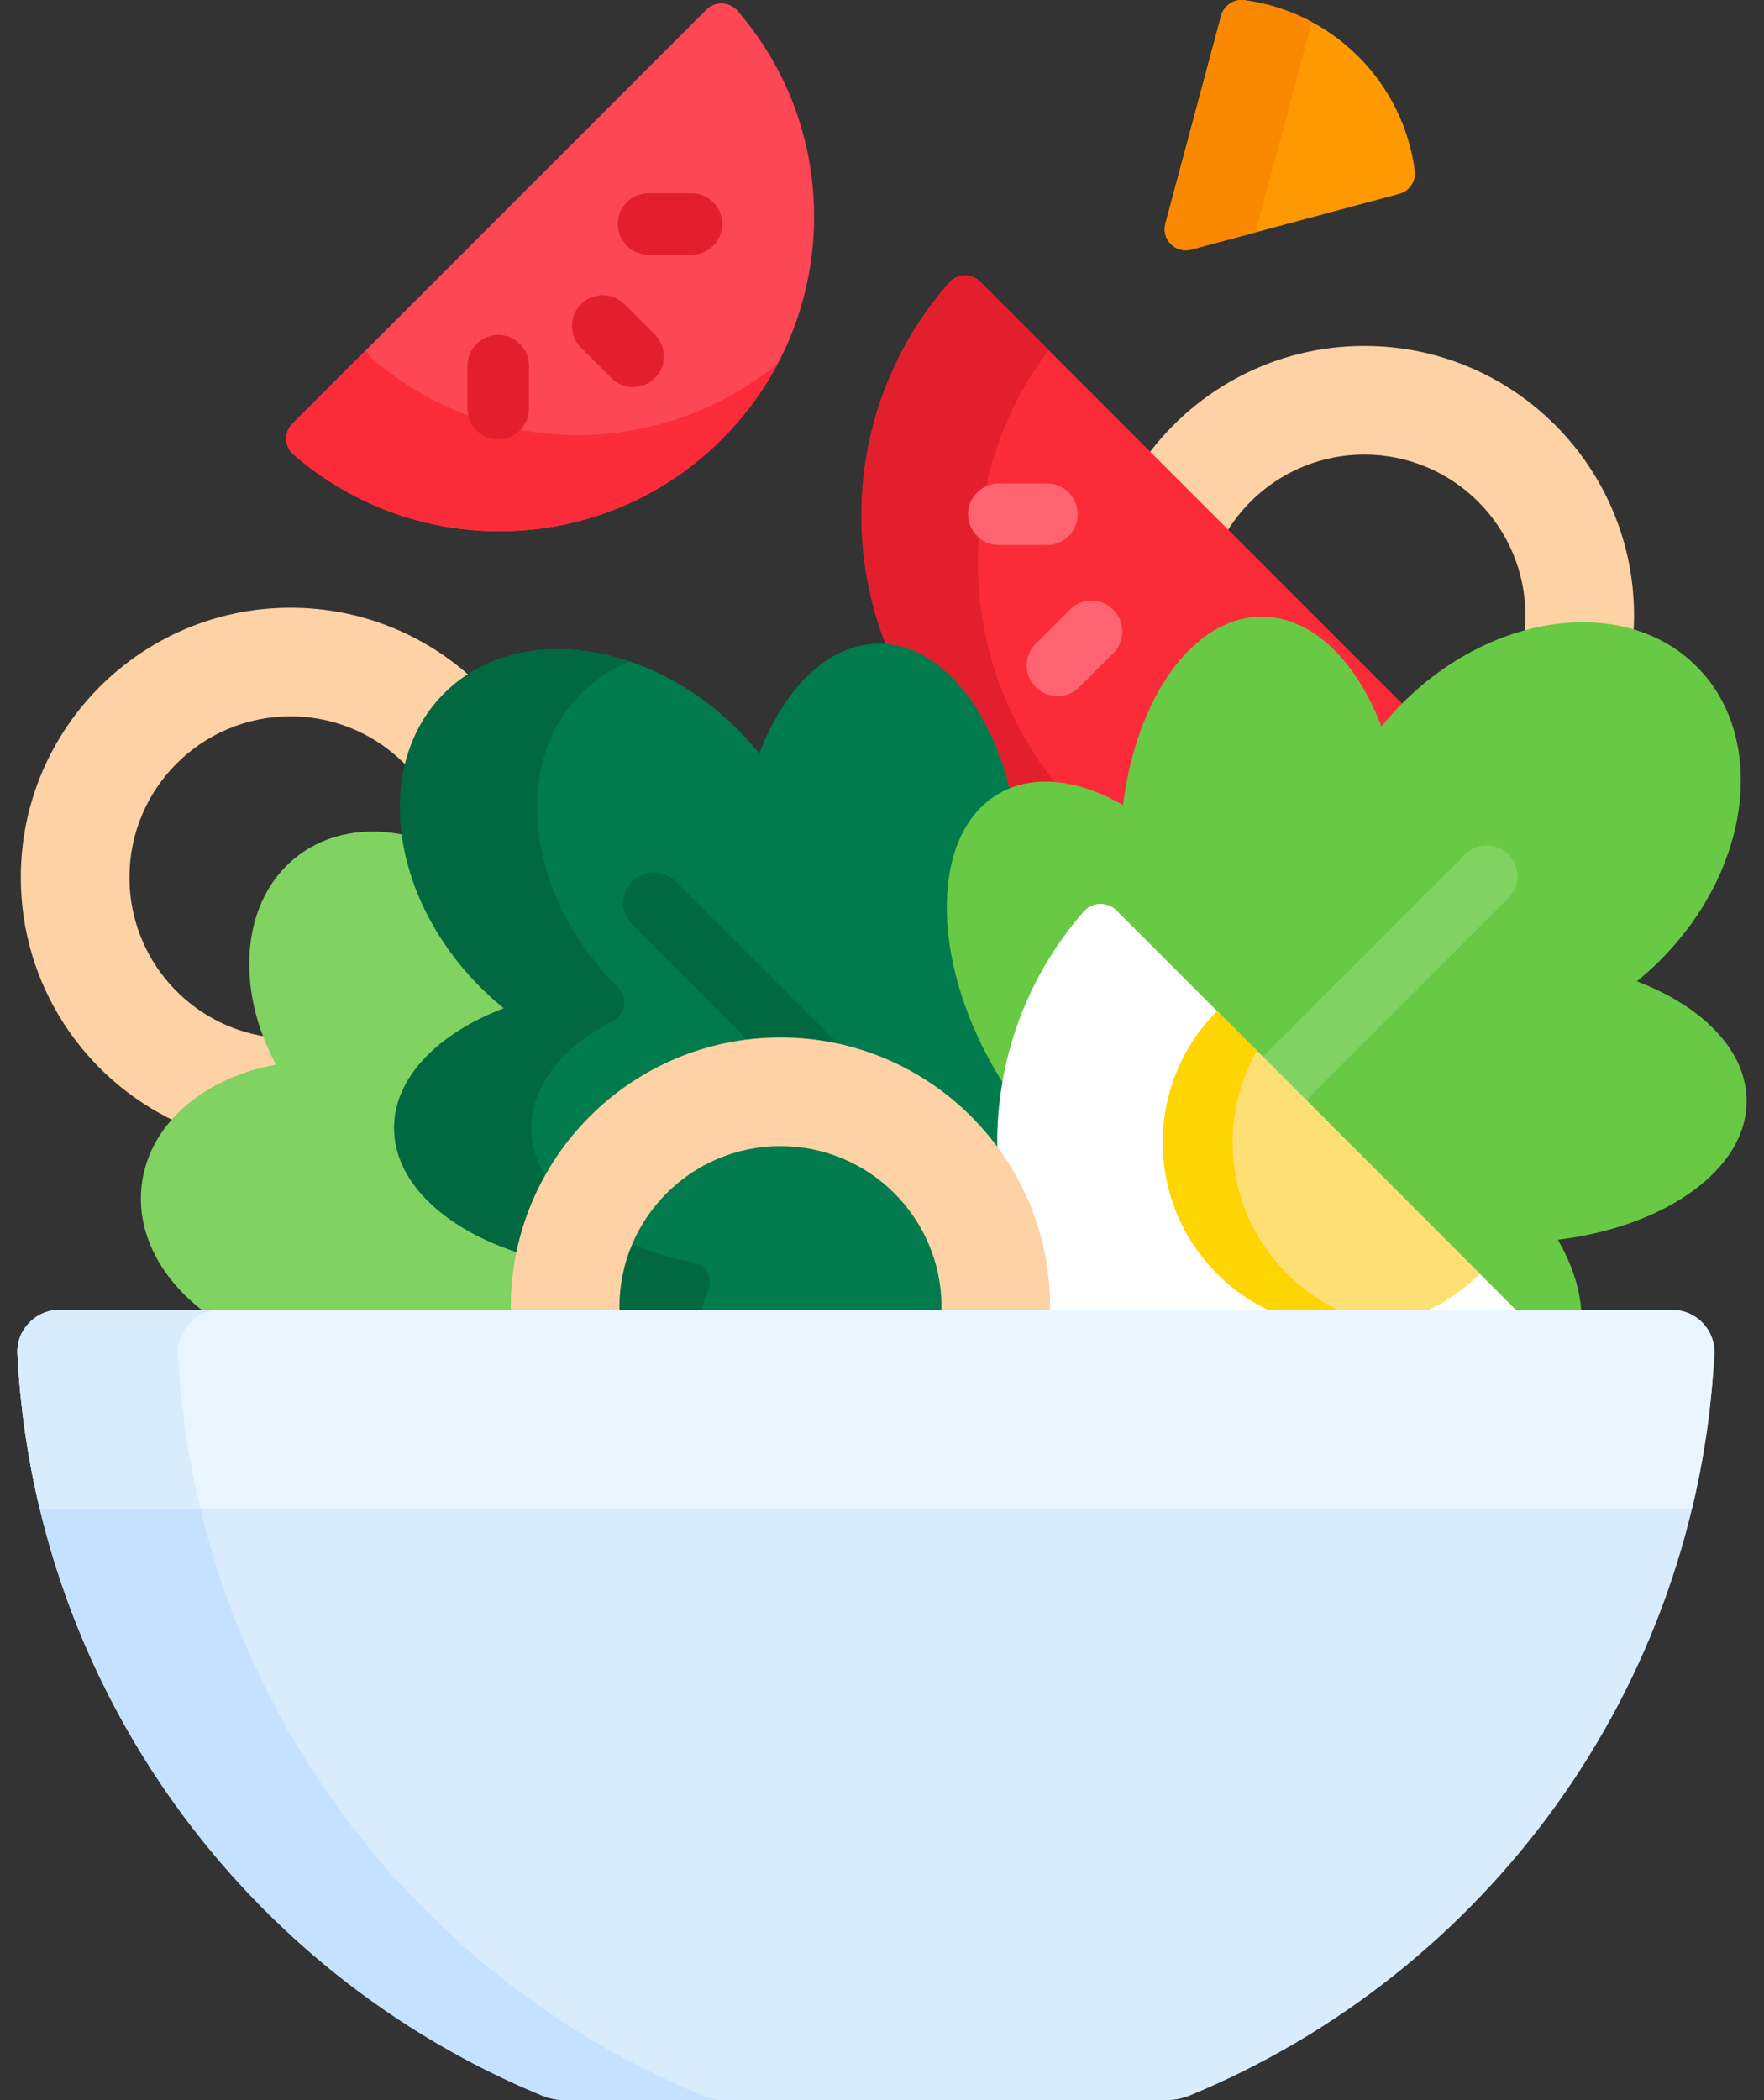
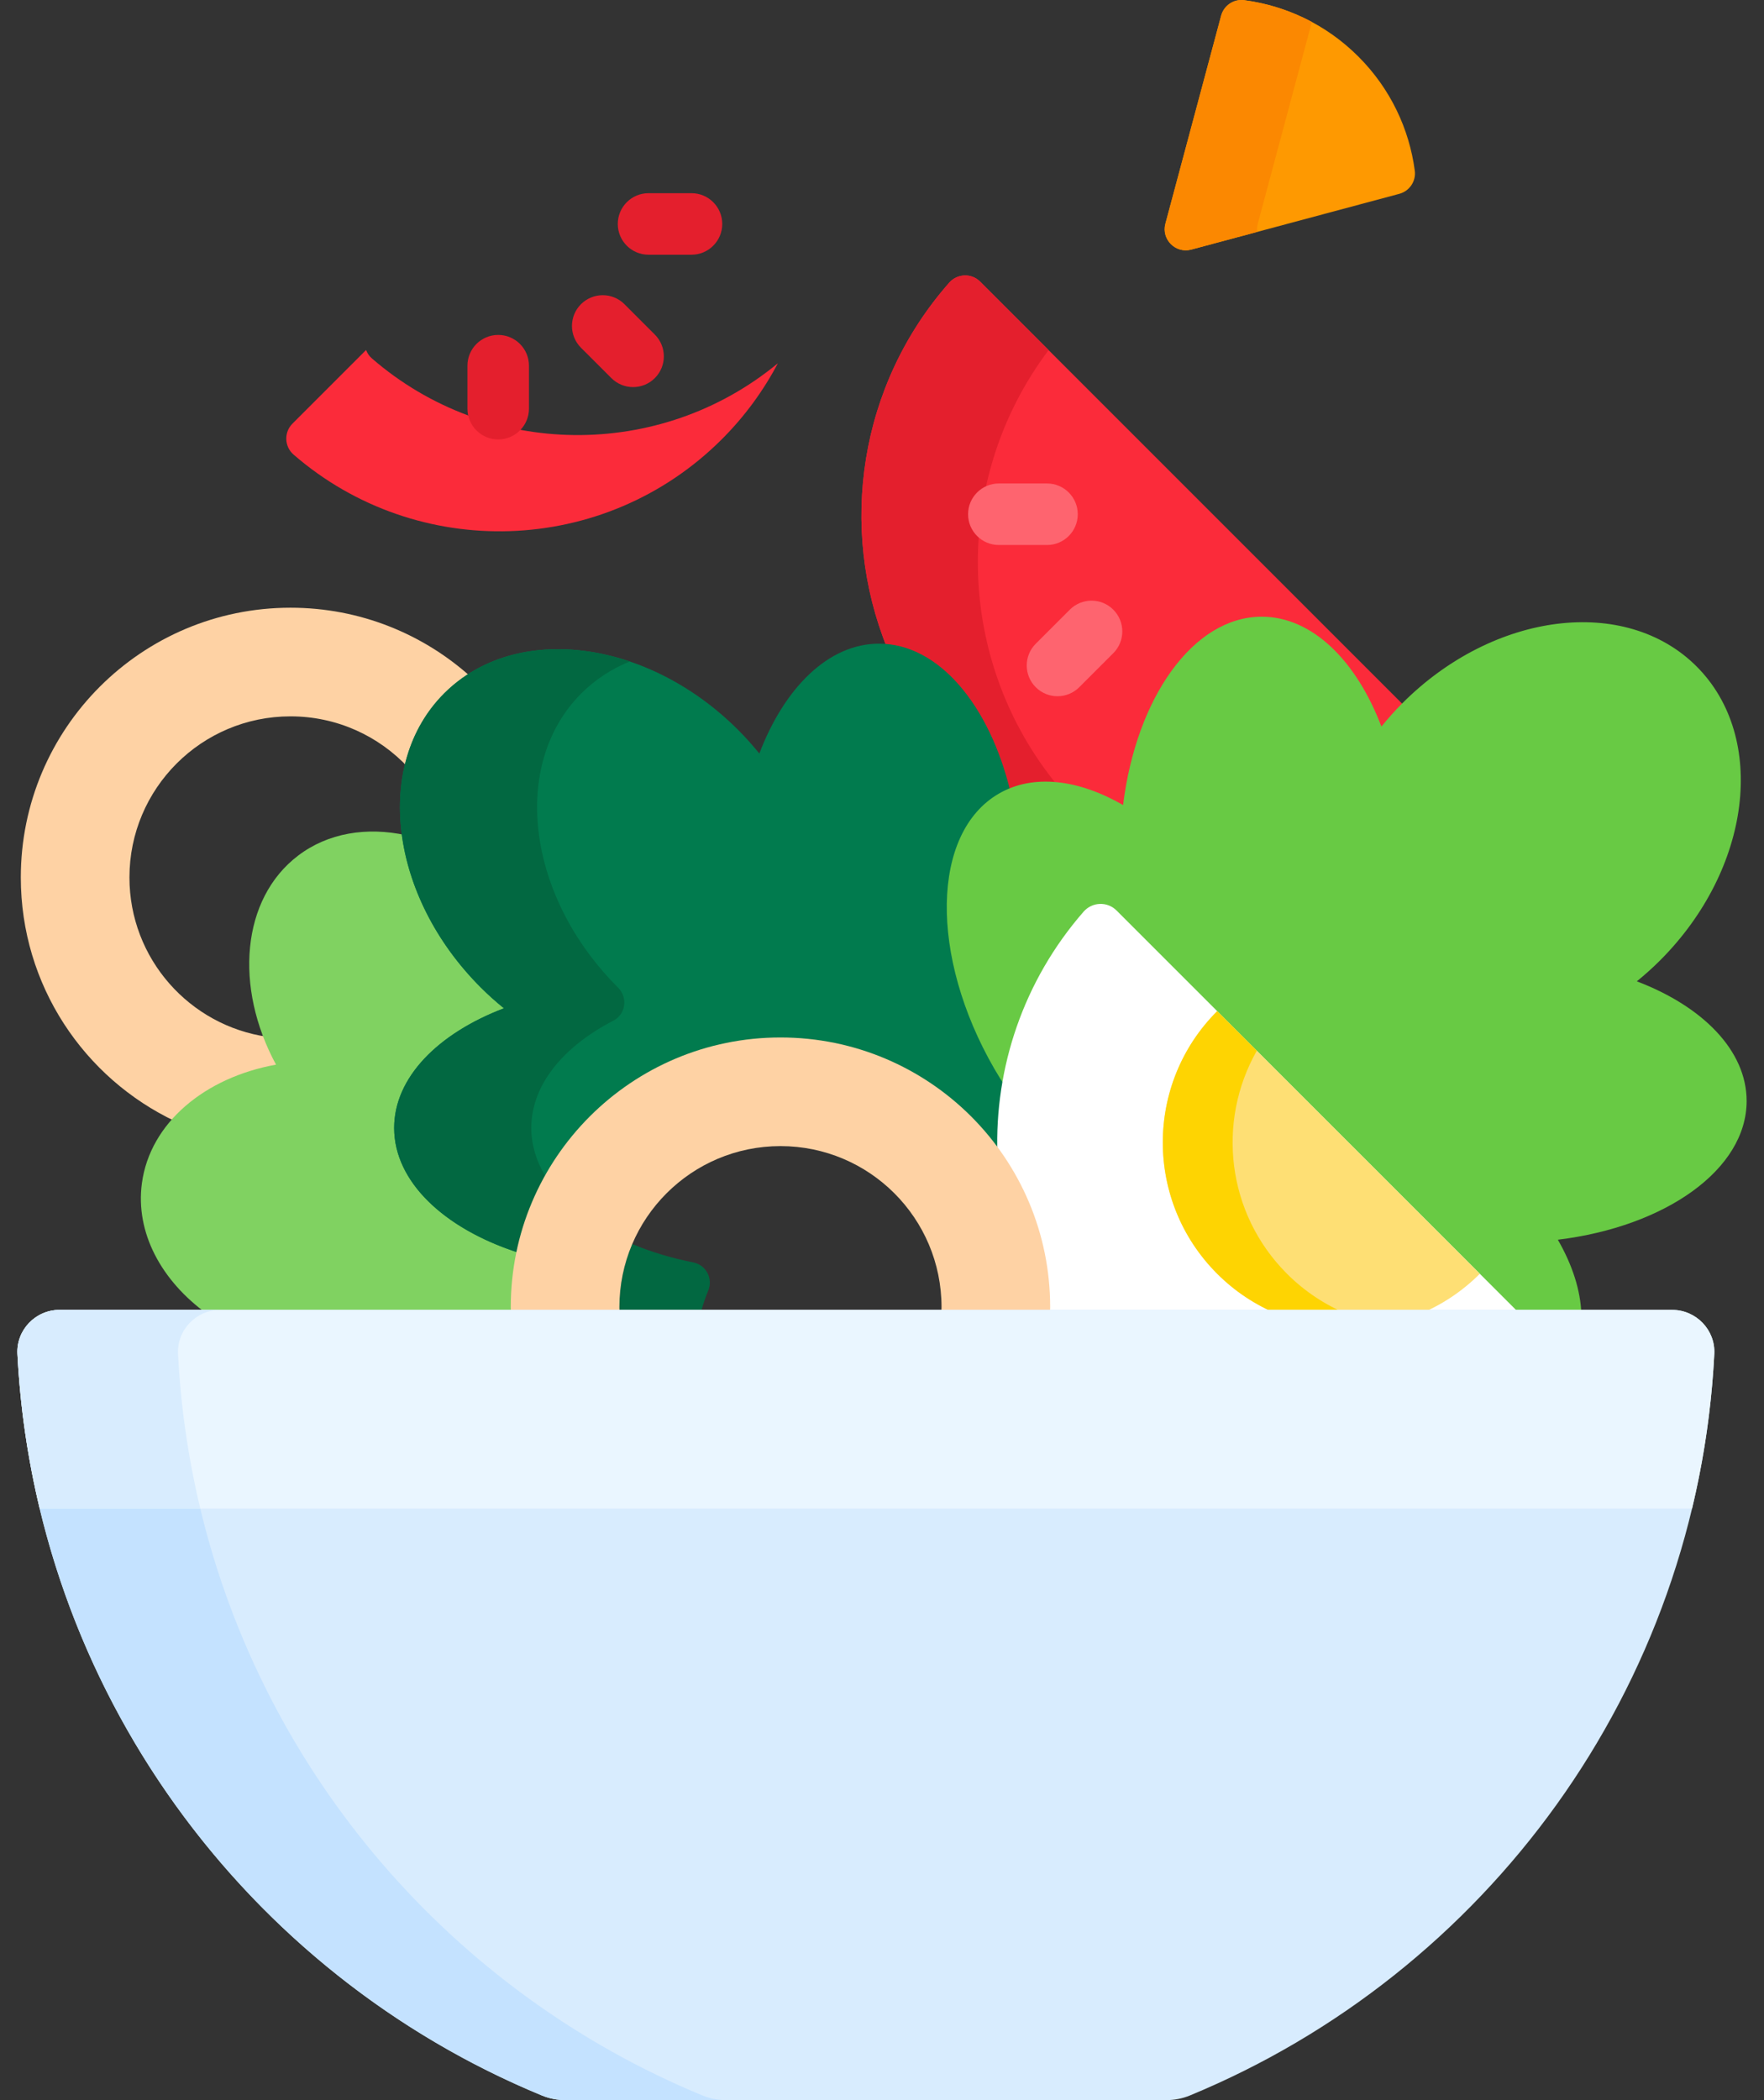
<svg xmlns="http://www.w3.org/2000/svg" width="84" height="100" viewBox="0 0 84 100" fill="none">
  <rect x="0" y="0" width="84" height="100" fill="#333333" stroke="none" />
-   <path d="M58.379 25.392C59.717 23.148 62.167 21.645 64.969 21.645C69.205 21.645 72.639 25.079 72.639 29.314C72.639 29.62 72.619 29.92 72.585 30.216C73.508 29.957 74.444 29.822 75.369 29.822C76.225 29.822 77.032 29.94 77.781 30.167C77.799 29.885 77.812 29.601 77.812 29.315C77.812 22.222 72.062 16.472 64.969 16.472C60.742 16.472 56.993 18.515 54.652 21.666L58.379 25.392Z" fill="#FED2A4" />
  <path d="M13.178 50.886L13.443 50.839L13.315 50.601C13.095 50.195 12.907 49.784 12.746 49.371C9.025 48.843 6.164 45.646 6.164 41.78C6.164 37.544 9.598 34.11 13.833 34.11C16.05 34.11 18.046 35.051 19.446 36.555C19.745 35.24 20.366 34.079 21.29 33.155C21.638 32.807 22.02 32.502 22.431 32.24C20.155 30.188 17.14 28.937 13.834 28.937C6.741 28.937 0.991 34.687 0.991 41.78C0.991 46.914 4.004 51.342 8.358 53.398C9.47 52.156 11.153 51.251 13.178 50.886Z" fill="#FED2A4" />
  <path d="M47.942 37.812C48.498 37.547 49.116 37.412 49.786 37.412C50.898 37.412 52.142 37.789 53.382 38.502L53.638 38.648L53.673 38.356C54.301 33.259 56.997 29.56 60.084 29.56C62.322 29.56 64.383 31.468 65.599 34.665L65.72 34.983L65.934 34.718C66.244 34.335 66.57 33.972 66.901 33.638L46.672 13.409C46.259 12.996 45.585 13.023 45.199 13.462C40.901 18.342 39.92 25.118 42.249 30.867C44.791 31.126 47.013 33.884 47.942 37.812Z" fill="#FB2B3A" />
  <path d="M47.942 37.812C48.498 37.547 49.116 37.412 49.786 37.412C49.986 37.412 50.193 37.429 50.401 37.453C45.444 31.459 45.291 22.832 49.934 16.671L46.672 13.409C46.259 12.996 45.585 13.023 45.199 13.462C40.901 18.342 39.92 25.118 42.249 30.867C44.791 31.126 47.013 33.884 47.942 37.812Z" fill="#E41F2D" />
  <path d="M50.357 33.152C49.982 33.152 49.607 33.009 49.321 32.723C48.749 32.151 48.749 31.224 49.321 30.652L50.943 29.03C51.515 28.458 52.442 28.458 53.014 29.03C53.586 29.602 53.586 30.53 53.014 31.102L51.393 32.723C51.107 33.009 50.732 33.152 50.357 33.152Z" fill="#FE646F" />
  <path d="M49.857 25.951H47.564C46.755 25.951 46.099 25.295 46.099 24.486C46.099 23.677 46.755 23.021 47.564 23.021H49.857C50.666 23.021 51.322 23.677 51.322 24.486C51.322 25.295 50.666 25.951 49.857 25.951Z" fill="#FE646F" />
-   <path d="M34.379 20.909C39.973 15.315 40.219 6.396 35.115 0.51C34.732 0.069 34.054 0.044 33.641 0.457L13.927 20.172C13.514 20.585 13.538 21.263 13.979 21.645C19.865 26.749 28.784 26.504 34.379 20.909Z" fill="#FD4755" />
  <path d="M17.707 17.064C17.578 16.953 17.489 16.815 17.432 16.666L13.927 20.172C13.514 20.585 13.538 21.263 13.979 21.646C19.865 26.75 28.784 26.505 34.379 20.91C35.472 19.817 36.358 18.595 37.043 17.296C31.431 21.933 23.233 21.856 17.707 17.064Z" fill="#FB2B3A" />
  <path d="M30.148 18.432C29.773 18.432 29.398 18.289 29.112 18.003L27.665 16.557C27.093 15.985 27.093 15.057 27.665 14.485C28.238 13.913 29.165 13.913 29.737 14.485L31.183 15.932C31.755 16.504 31.755 17.431 31.183 18.003C30.897 18.289 30.522 18.432 30.148 18.432Z" fill="#E41F2D" />
  <path d="M23.724 20.924C22.915 20.924 22.259 20.268 22.259 19.459V17.413C22.259 16.604 22.915 15.948 23.724 15.948C24.533 15.948 25.189 16.604 25.189 17.413V19.459C25.189 20.268 24.533 20.924 23.724 20.924Z" fill="#E41F2D" />
  <path d="M32.928 12.129H30.883C30.074 12.129 29.418 11.473 29.418 10.664C29.418 9.855 30.074 9.199 30.883 9.199H32.928C33.737 9.199 34.393 9.855 34.393 10.664C34.393 11.473 33.737 12.129 32.928 12.129Z" fill="#E41F2D" />
  <path d="M24.518 62.243C24.518 61.296 24.626 60.373 24.824 59.485C21.303 58.368 18.964 56.164 18.964 53.708C18.964 51.471 20.872 49.41 24.067 48.194L24.384 48.073L24.121 47.859C23.732 47.544 23.365 47.214 23.03 46.879C20.995 44.844 19.689 42.324 19.337 39.77C17.47 39.364 15.628 39.653 14.195 40.742C11.498 42.792 11.142 46.994 13.144 50.694C9.76 51.304 7.15 53.46 6.758 56.334C6.436 58.698 7.69 60.995 9.868 62.566H24.526C24.523 62.458 24.518 62.351 24.518 62.243Z" fill="#80D261" />
-   <path d="M44.971 62.566C44.988 62.545 45.007 62.525 45.023 62.505C45.026 62.418 45.03 62.331 45.03 62.243C45.03 57.906 41.502 54.378 37.165 54.378C32.828 54.378 29.3 57.906 29.3 62.243C29.3 62.351 29.306 62.459 29.31 62.566H44.971Z" fill="#017B4E" />
  <path d="M37.165 49.596C41.572 49.596 45.457 51.862 47.722 55.29C47.654 54.024 47.729 52.752 47.949 51.5C47.802 51.268 47.657 51.033 47.518 50.792C46.034 48.223 45.24 45.464 45.281 43.024C45.322 40.62 46.169 38.821 47.667 37.956C47.814 37.871 47.966 37.796 48.123 37.731C47.131 33.582 44.7 30.649 41.857 30.649C39.459 30.649 37.355 32.737 36.159 35.88C35.848 35.495 35.513 35.119 35.152 34.758C30.805 30.411 24.537 29.632 21.151 33.017C17.766 36.403 18.545 42.671 22.892 47.017C23.248 47.374 23.618 47.703 23.998 48.011C20.856 49.207 18.769 51.31 18.769 53.708C18.769 56.299 21.206 58.547 24.78 59.676C25.969 53.929 31.07 49.596 37.165 49.596Z" fill="#017B4E" />
  <path d="M33.01 60.111C31.966 59.904 30.991 59.607 30.108 59.236C29.698 60.196 29.478 61.255 29.496 62.368C29.497 62.369 29.497 62.37 29.498 62.371H33.408C33.492 62.068 33.598 61.762 33.726 61.454C33.964 60.877 33.622 60.232 33.01 60.111Z" fill="#026841" />
  <path d="M18.769 53.708C18.769 56.254 21.121 58.47 24.592 59.617C24.861 58.322 25.327 57.099 25.955 55.978C25.532 55.269 25.3 54.505 25.3 53.708C25.3 51.665 26.816 49.835 29.209 48.599C29.8 48.293 29.905 47.499 29.434 47.028C29.43 47.025 29.427 47.021 29.423 47.018C25.076 42.671 24.297 36.403 27.682 33.017C28.35 32.35 29.131 31.847 29.986 31.498C26.701 30.388 23.329 30.839 21.151 33.017C17.766 36.403 18.545 42.671 22.892 47.018C23.248 47.374 23.618 47.703 23.997 48.011C20.856 49.207 18.769 51.31 18.769 53.708Z" fill="#026841" />
-   <path d="M35.741 49.678C36.209 49.625 36.683 49.595 37.165 49.595C38.198 49.595 39.202 49.723 40.164 49.958L32.177 41.971C31.605 41.398 30.677 41.398 30.105 41.971C29.533 42.543 29.533 43.47 30.105 44.042L35.741 49.678Z" fill="#026841" />
  <path d="M77.944 46.727C78.323 46.419 78.693 46.089 79.049 45.733C83.396 41.386 84.175 35.118 80.79 31.733C77.404 28.348 71.136 29.127 66.79 33.474C66.428 33.835 66.094 34.211 65.782 34.596C64.587 31.453 62.482 29.365 60.084 29.365C56.827 29.365 54.11 33.214 53.48 38.332C51.362 37.116 49.217 36.835 47.569 37.787C44.344 39.649 44.246 45.515 47.349 50.89C47.526 51.196 47.712 51.491 47.901 51.781C48.37 48.813 49.646 45.945 51.746 43.539C51.914 43.346 52.157 43.236 52.413 43.236C52.647 43.236 52.867 43.327 53.032 43.492L72.106 62.566H75.302C75.266 61.442 74.875 60.232 74.183 59.031C79.312 58.406 83.173 55.685 83.173 52.424C83.172 50.026 81.085 47.922 77.944 46.727Z" fill="#68CA44" />
-   <path d="M71.836 40.686C71.264 40.114 70.337 40.114 69.765 40.686L60.134 50.317L62.205 52.389L71.836 42.758C72.408 42.186 72.408 41.258 71.836 40.686Z" fill="#80D261" />
  <path d="M49.812 62.243C49.812 62.272 49.812 62.301 49.81 62.329L49.803 62.566H72.382L53.17 43.355C52.73 42.914 52.009 42.941 51.599 43.411C48.726 46.703 47.358 50.851 47.495 54.959C48.952 57.02 49.812 59.532 49.812 62.243Z" fill="white" />
  <path d="M60.822 62.566H67.608C68.648 62.135 69.623 61.498 70.468 60.652L57.962 48.146C54.508 51.599 54.508 57.199 57.962 60.652C58.807 61.498 59.782 62.135 60.822 62.566Z" fill="#FEDF74" />
  <path d="M60.828 62.566H64.146C63.106 62.135 62.131 61.498 61.285 60.652C58.407 57.774 57.93 53.407 59.848 50.032L57.962 48.146C54.509 51.599 54.509 57.199 57.962 60.652C58.809 61.499 59.786 62.135 60.828 62.566Z" fill="#FED402" />
  <path d="M29.503 62.566C29.499 62.459 29.495 62.351 29.495 62.243C29.495 58.007 32.929 54.573 37.165 54.573C41.401 54.573 44.835 58.007 44.835 62.243C44.835 62.351 44.831 62.459 44.826 62.566H49.999C50.002 62.458 50.008 62.351 50.008 62.243C50.008 55.15 44.258 49.4 37.165 49.4C30.072 49.4 24.322 55.15 24.322 62.243C24.322 62.351 24.328 62.458 24.33 62.566H29.503Z" fill="#FED2A4" />
  <path d="M26.941 100H55.522C55.912 100 56.299 99.928 56.66 99.779C70.736 93.967 80.817 80.442 81.633 64.469C81.691 63.326 80.768 62.371 79.623 62.371H2.84C1.695 62.371 0.772 63.325 0.83 64.469C1.646 80.442 11.727 93.967 25.803 99.779C26.163 99.928 26.551 100 26.941 100Z" fill="#D8ECFE" />
  <path d="M9.538 71.833H1.89C4.931 84.521 13.95 94.885 25.803 99.779C26.163 99.928 26.551 100 26.941 100H34.589C34.199 100 33.812 99.928 33.451 99.779C21.598 94.885 12.579 84.521 9.538 71.833Z" fill="#C4E2FF" />
  <path d="M79.623 62.371H2.84C1.695 62.371 0.772 63.325 0.83 64.469C0.959 66.992 1.32 69.453 1.89 71.833H80.573C81.143 69.453 81.504 66.992 81.633 64.469C81.691 63.326 80.768 62.371 79.623 62.371Z" fill="#EAF6FF" />
  <path d="M0.83 64.469C0.959 66.992 1.32 69.453 1.89 71.833H9.538C8.968 69.453 8.607 66.992 8.478 64.469C8.42 63.326 9.344 62.371 10.489 62.371H2.84C1.695 62.371 0.772 63.326 0.83 64.469Z" fill="#D8ECFE" />
  <path d="M66.632 9.23C67.119 9.1 67.437 8.628 67.371 8.128C67.107 6.141 66.213 4.221 64.685 2.694C63.158 1.167 61.239 0.272 59.251 0.009C58.751 -0.058 58.28 0.26 58.149 0.747L55.495 10.652C55.295 11.4 55.98 12.084 56.727 11.884L66.632 9.23Z" fill="#FE9901" />
  <path d="M59.895 10.652L62.469 1.046C61.456 0.502 60.364 0.156 59.251 0.009C58.751 -0.058 58.28 0.26 58.149 0.747L55.495 10.652C55.295 11.4 55.98 12.084 56.727 11.884L59.869 11.042C59.852 10.917 59.859 10.786 59.895 10.652Z" fill="#FB8801" />
</svg>